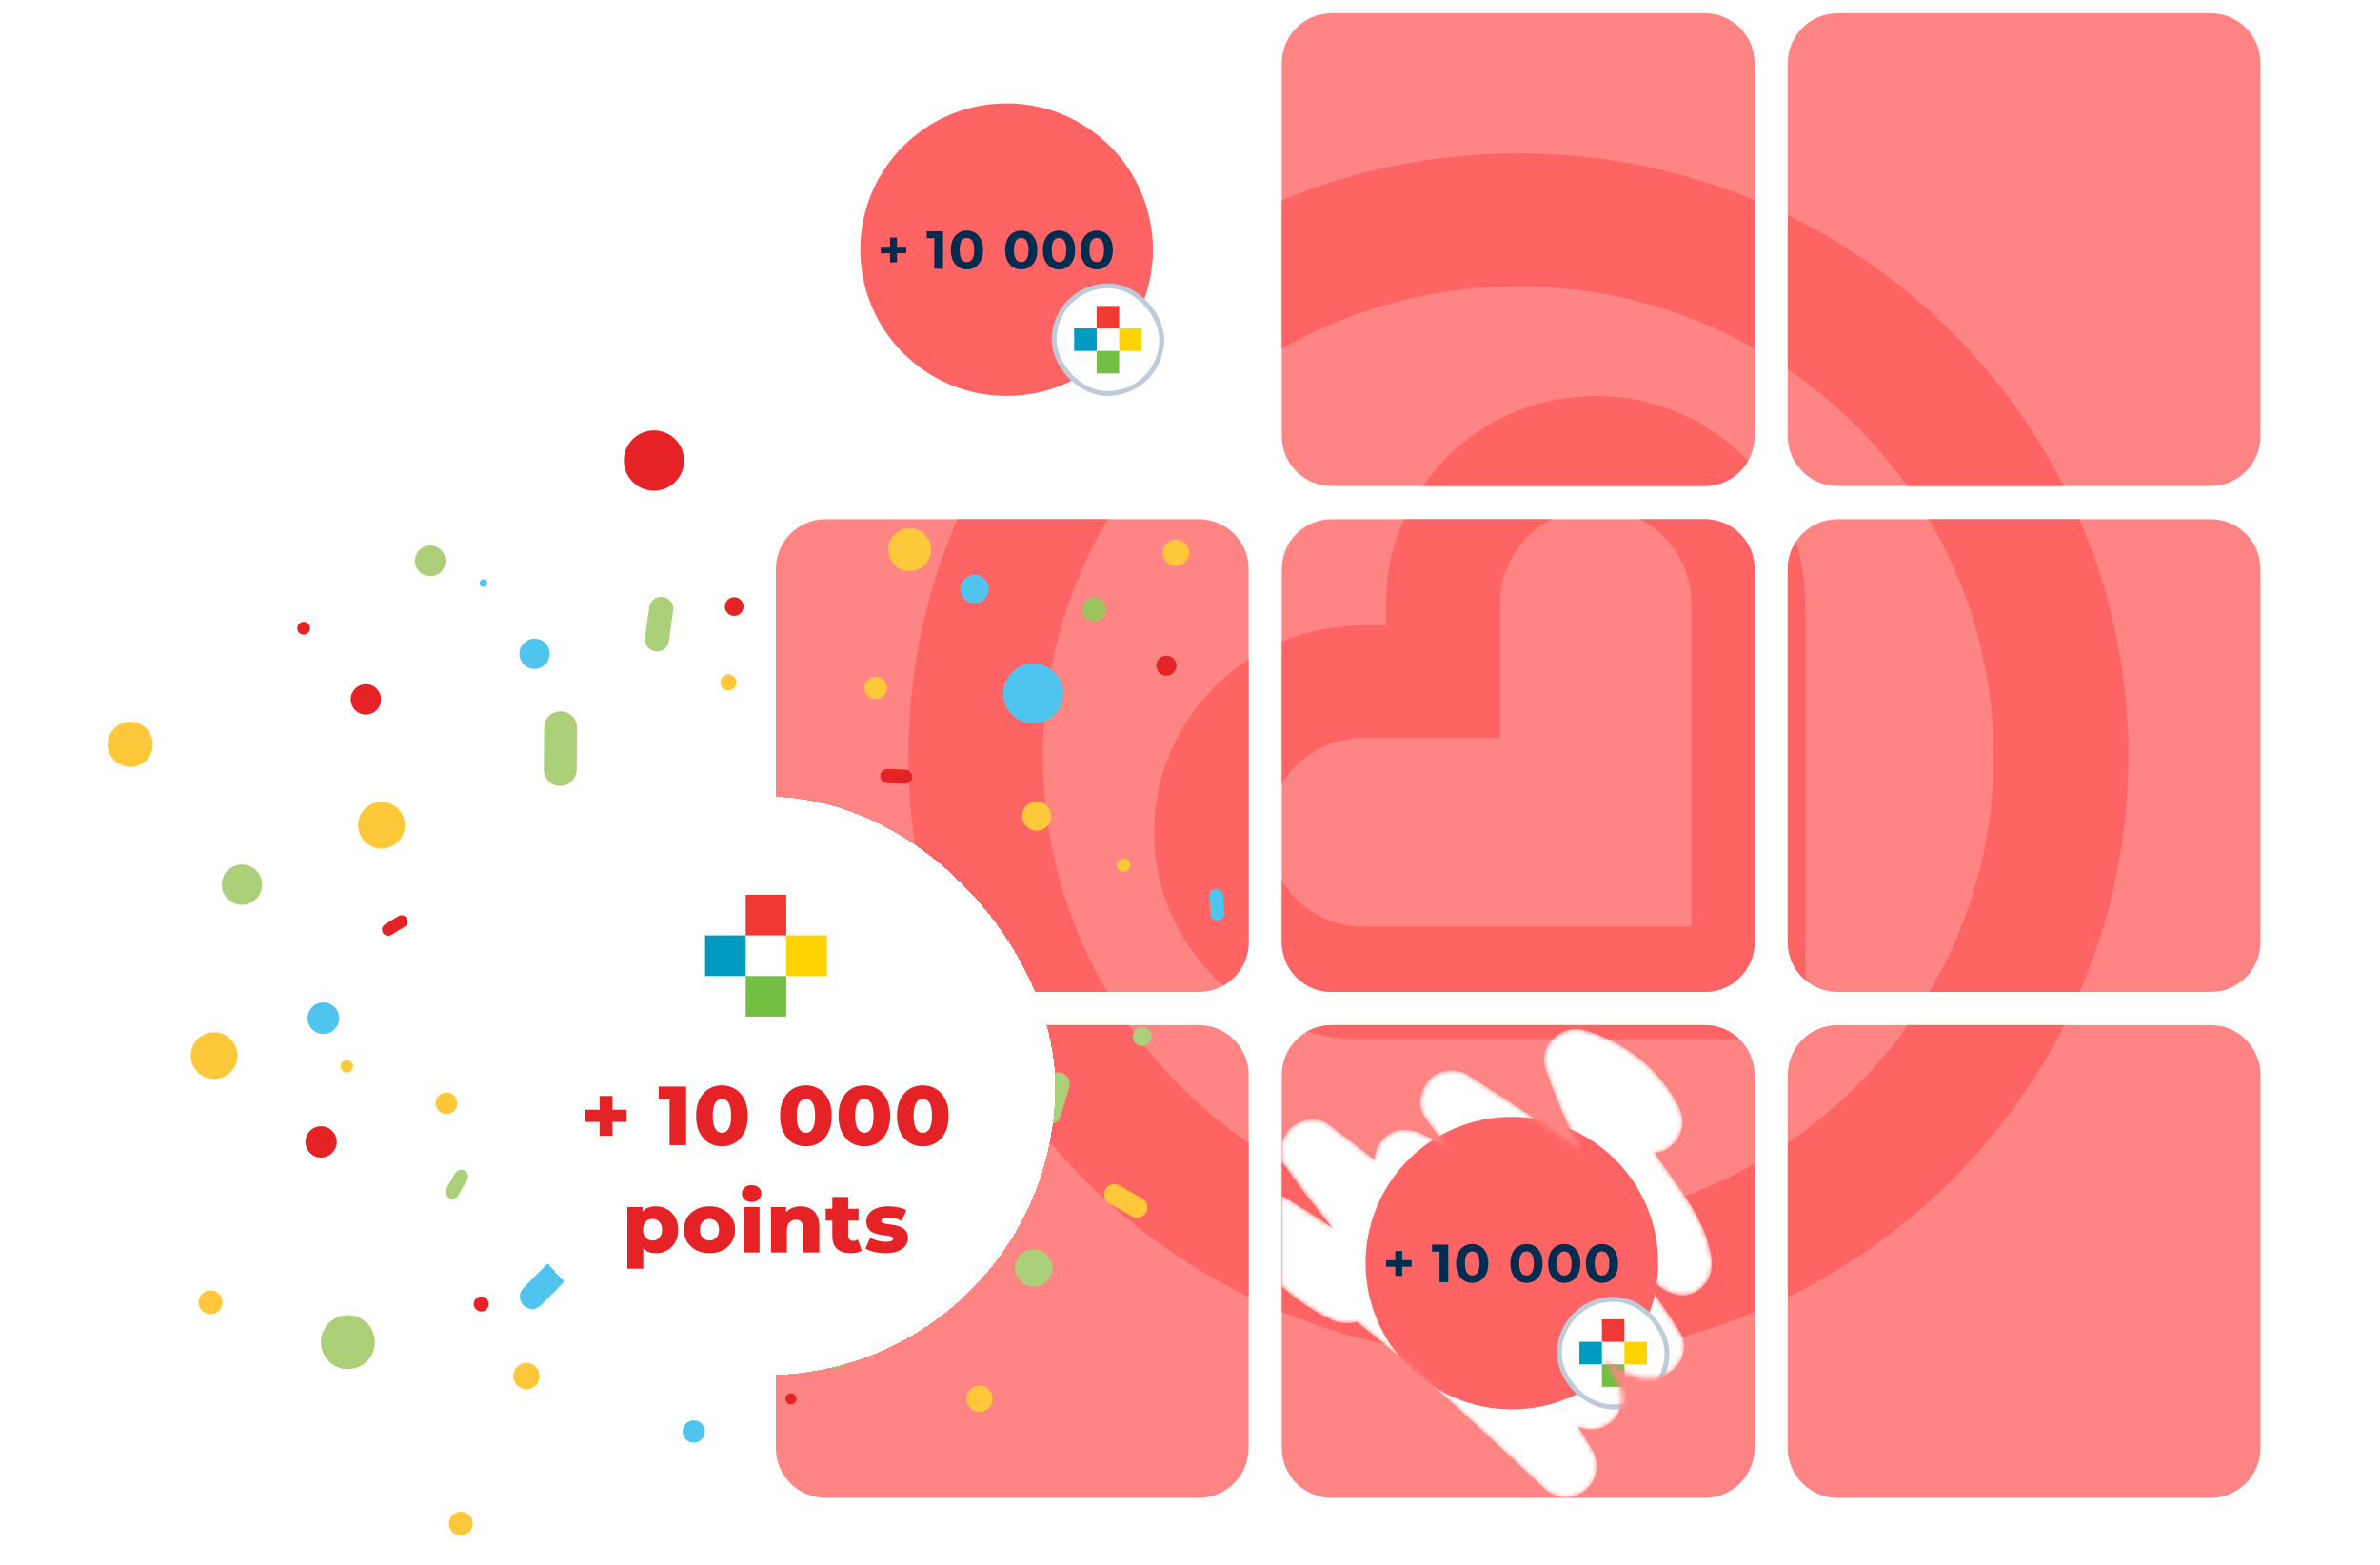
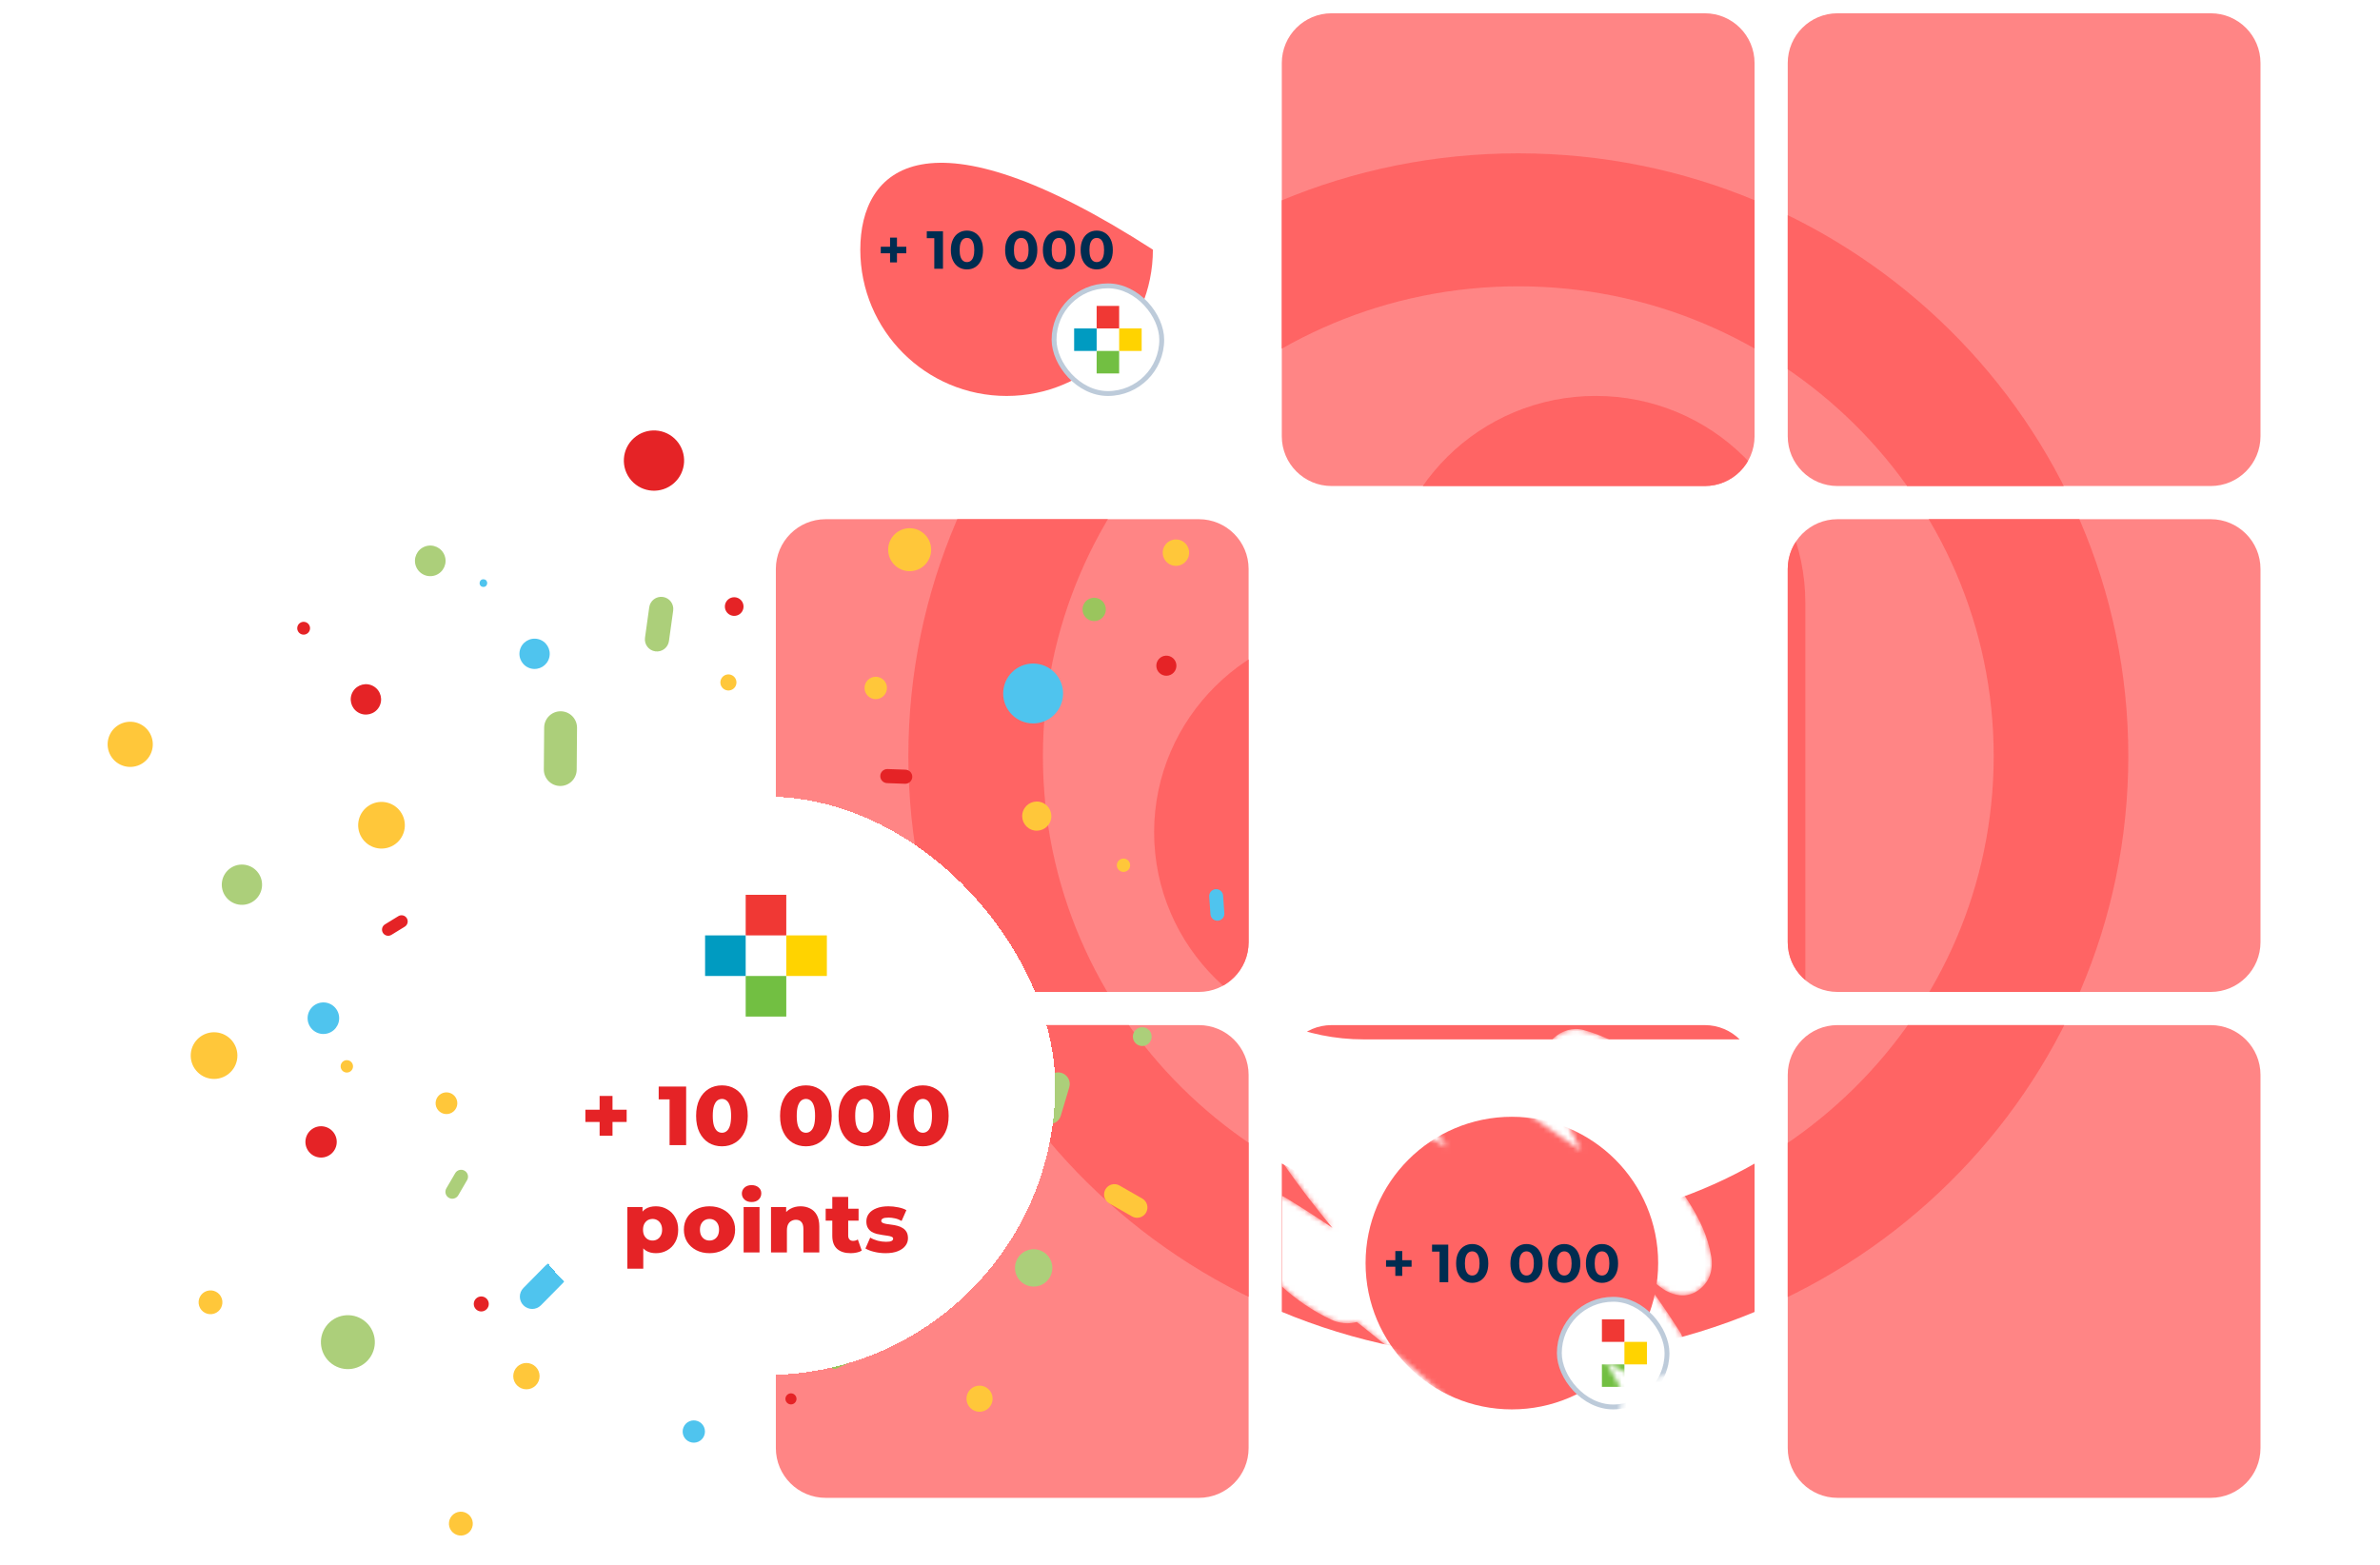
<svg xmlns="http://www.w3.org/2000/svg" width="488" height="321" viewBox="0 0 488 321" fill="none">
  <path d="M159.083 12.928C159.083 7.293 163.652 2.724 169.287 2.724H245.816C251.451 2.724 256.02 7.293 256.02 12.928V89.457C256.02 95.092 251.451 99.66 245.816 99.66H169.287C163.652 99.66 159.083 95.092 159.083 89.457V12.928Z" fill="white" />
-   <path d="M206.395 81.192C222.962 81.192 236.393 67.761 236.393 51.192C236.393 34.624 222.962 21.192 206.395 21.192C189.828 21.192 176.398 34.624 176.398 51.192C176.398 67.761 189.828 81.192 206.395 81.192Z" fill="#FF6464" />
+   <path d="M206.395 81.192C222.962 81.192 236.393 67.761 236.393 51.192C189.828 21.192 176.398 34.624 176.398 51.192C176.398 67.761 189.828 81.192 206.395 81.192Z" fill="#FF6464" />
  <path d="M191.569 55.115V48.075L192.339 48.845H190.029V47.415H193.351V55.115H191.569ZM198.264 55.247C197.633 55.247 197.068 55.093 196.57 54.785C196.071 54.47 195.679 54.015 195.393 53.421C195.107 52.827 194.964 52.109 194.964 51.265C194.964 50.422 195.107 49.703 195.393 49.109C195.679 48.515 196.071 48.064 196.57 47.756C197.068 47.441 197.633 47.283 198.264 47.283C198.902 47.283 199.466 47.441 199.958 47.756C200.456 48.064 200.849 48.515 201.135 49.109C201.421 49.703 201.564 50.422 201.564 51.265C201.564 52.109 201.421 52.827 201.135 53.421C200.849 54.015 200.456 54.47 199.958 54.785C199.466 55.093 198.902 55.247 198.264 55.247ZM198.264 53.74C198.564 53.74 198.825 53.656 199.045 53.487C199.272 53.319 199.448 53.051 199.573 52.684C199.705 52.318 199.771 51.845 199.771 51.265C199.771 50.686 199.705 50.213 199.573 49.846C199.448 49.48 199.272 49.212 199.045 49.043C198.825 48.875 198.564 48.79 198.264 48.79C197.97 48.79 197.71 48.875 197.483 49.043C197.263 49.212 197.087 49.48 196.955 49.846C196.83 50.213 196.768 50.686 196.768 51.265C196.768 51.845 196.83 52.318 196.955 52.684C197.087 53.051 197.263 53.319 197.483 53.487C197.71 53.656 197.97 53.74 198.264 53.74ZM209.395 55.247C208.764 55.247 208.199 55.093 207.701 54.785C207.202 54.47 206.81 54.015 206.524 53.421C206.238 52.827 206.095 52.109 206.095 51.265C206.095 50.422 206.238 49.703 206.524 49.109C206.81 48.515 207.202 48.064 207.701 47.756C208.199 47.441 208.764 47.283 209.395 47.283C210.033 47.283 210.597 47.441 211.089 47.756C211.587 48.064 211.98 48.515 212.266 49.109C212.552 49.703 212.695 50.422 212.695 51.265C212.695 52.109 212.552 52.827 212.266 53.421C211.98 54.015 211.587 54.47 211.089 54.785C210.597 55.093 210.033 55.247 209.395 55.247ZM209.395 53.74C209.695 53.74 209.956 53.656 210.176 53.487C210.403 53.319 210.579 53.051 210.704 52.684C210.836 52.318 210.902 51.845 210.902 51.265C210.902 50.686 210.836 50.213 210.704 49.846C210.579 49.48 210.403 49.212 210.176 49.043C209.956 48.875 209.695 48.79 209.395 48.79C209.101 48.79 208.841 48.875 208.614 49.043C208.394 49.212 208.218 49.48 208.086 49.846C207.961 50.213 207.899 50.686 207.899 51.265C207.899 51.845 207.961 52.318 208.086 52.684C208.218 53.051 208.394 53.319 208.614 53.487C208.841 53.656 209.101 53.74 209.395 53.74ZM217.135 55.247C216.505 55.247 215.94 55.093 215.441 54.785C214.943 54.47 214.55 54.015 214.264 53.421C213.978 52.827 213.835 52.109 213.835 51.265C213.835 50.422 213.978 49.703 214.264 49.109C214.55 48.515 214.943 48.064 215.441 47.756C215.94 47.441 216.505 47.283 217.135 47.283C217.773 47.283 218.338 47.441 218.829 47.756C219.328 48.064 219.72 48.515 220.006 49.109C220.292 49.703 220.435 50.422 220.435 51.265C220.435 52.109 220.292 52.827 220.006 53.421C219.72 54.015 219.328 54.47 218.829 54.785C218.338 55.093 217.773 55.247 217.135 55.247ZM217.135 53.74C217.436 53.74 217.696 53.656 217.916 53.487C218.144 53.319 218.32 53.051 218.444 52.684C218.576 52.318 218.642 51.845 218.642 51.265C218.642 50.686 218.576 50.213 218.444 49.846C218.32 49.48 218.144 49.212 217.916 49.043C217.696 48.875 217.436 48.79 217.135 48.79C216.842 48.79 216.582 48.875 216.354 49.043C216.134 49.212 215.958 49.48 215.826 49.846C215.702 50.213 215.639 50.686 215.639 51.265C215.639 51.845 215.702 52.318 215.826 52.684C215.958 53.051 216.134 53.319 216.354 53.487C216.582 53.656 216.842 53.74 217.135 53.74ZM224.876 55.247C224.246 55.247 223.681 55.093 223.182 54.785C222.684 54.47 222.291 54.015 222.005 53.421C221.719 52.827 221.576 52.109 221.576 51.265C221.576 50.422 221.719 49.703 222.005 49.109C222.291 48.515 222.684 48.064 223.182 47.756C223.681 47.441 224.246 47.283 224.876 47.283C225.514 47.283 226.079 47.441 226.57 47.756C227.069 48.064 227.461 48.515 227.747 49.109C228.033 49.703 228.176 50.422 228.176 51.265C228.176 52.109 228.033 52.827 227.747 53.421C227.461 54.015 227.069 54.47 226.57 54.785C226.079 55.093 225.514 55.247 224.876 55.247ZM224.876 53.74C225.177 53.74 225.437 53.656 225.657 53.487C225.885 53.319 226.061 53.051 226.185 52.684C226.317 52.318 226.383 51.845 226.383 51.265C226.383 50.686 226.317 50.213 226.185 49.846C226.061 49.48 225.885 49.212 225.657 49.043C225.437 48.875 225.177 48.79 224.876 48.79C224.583 48.79 224.323 48.875 224.095 49.043C223.875 49.212 223.699 49.48 223.567 49.846C223.443 50.213 223.38 50.686 223.38 51.265C223.38 51.845 223.443 52.318 223.567 52.684C223.699 53.051 223.875 53.319 224.095 53.487C224.323 53.656 224.583 53.74 224.876 53.74Z" fill="#002C50" />
  <path d="M182.498 53.806V48.724H183.917V53.806H182.498ZM180.595 51.936V50.594H185.831V51.936H180.595Z" fill="#002C50" />
  <rect x="216.128" y="58.615" width="22.077" height="22.077" rx="11.039" fill="white" />
  <rect x="216.128" y="58.615" width="22.077" height="22.077" rx="11.039" stroke="#BDCBDA" />
  <rect opacity="0.9" x="224.859" y="62.73" width="4.615" height="4.615" fill="#EF231E" />
  <rect x="220.244" y="67.346" width="4.615" height="4.615" fill="#009BC1" />
  <rect x="229.474" y="67.346" width="4.615" height="4.615" fill="#FFD300" />
  <rect x="224.859" y="71.961" width="4.615" height="4.615" fill="#72BF42" />
  <g clip-path="url(#clip0_971_15421)">
    <path d="M262.822 12.928C262.822 7.293 267.391 2.724 273.026 2.724H349.555C355.19 2.724 359.759 7.293 359.759 12.928V89.457C359.759 95.092 355.19 99.66 349.555 99.66H273.026C267.391 99.66 262.822 95.092 262.822 89.457V12.928Z" fill="#FF8585" />
    <path fill-rule="evenodd" clip-rule="evenodd" d="M311.319 251.365C257.567 251.365 213.841 208.147 213.841 155.04C213.841 101.92 257.567 58.709 311.319 58.709C365.065 58.709 408.791 101.92 408.791 155.04C408.791 208.147 365.065 251.365 311.319 251.365ZM311.322 31.441C242.245 31.441 186.251 86.776 186.251 155.04C186.251 223.298 242.245 278.639 311.322 278.639C380.398 278.639 436.392 223.298 436.392 155.04C436.392 86.776 380.398 31.441 311.322 31.441Z" fill="#FF6464" />
    <path fill-rule="evenodd" clip-rule="evenodd" d="M346.79 190.02H279.626C268.823 190.02 260.021 181.341 260.021 170.665C260.021 160.003 268.823 151.324 279.626 151.324H307.599V123.633C307.599 112.971 316.389 104.292 327.191 104.292C338.001 104.292 346.79 112.971 346.79 123.64V190.02ZM327.191 81.182C303.486 81.182 284.208 100.226 284.208 123.633V128.214H279.626C255.927 128.214 236.643 147.258 236.643 170.665C236.643 194.079 255.927 213.13 279.626 213.13H358.482C364.93 213.13 370.174 207.947 370.174 201.575V123.633C370.174 100.226 350.89 81.182 327.191 81.182Z" fill="#FF6464" />
  </g>
  <g clip-path="url(#clip1_971_15421)">
    <path d="M366.561 12.928C366.561 7.293 371.129 2.724 376.765 2.724H453.294C458.929 2.724 463.497 7.293 463.497 12.928V89.457C463.497 95.092 458.929 99.66 453.294 99.66H376.765C371.129 99.66 366.561 95.092 366.561 89.457V12.928Z" fill="#FF8585" />
    <path fill-rule="evenodd" clip-rule="evenodd" d="M311.319 251.365C257.566 251.365 213.841 208.147 213.841 155.04C213.841 101.92 257.566 58.709 311.319 58.709C365.065 58.709 408.79 101.92 408.79 155.04C408.79 208.147 365.065 251.365 311.319 251.365ZM311.321 31.441C242.244 31.441 186.251 86.776 186.251 155.04C186.251 223.298 242.244 278.639 311.321 278.639C380.398 278.639 436.391 223.298 436.391 155.04C436.391 86.776 380.398 31.441 311.321 31.441Z" fill="#FF6464" />
    <path fill-rule="evenodd" clip-rule="evenodd" d="M346.79 190.02H279.626C268.823 190.02 260.02 181.341 260.02 170.665C260.02 160.003 268.823 151.324 279.626 151.324H307.599V123.633C307.599 112.971 316.388 104.292 327.191 104.292C338 104.292 346.79 112.971 346.79 123.64V190.02ZM327.191 81.182C303.485 81.182 284.208 100.226 284.208 123.633V128.214H279.626C255.927 128.214 236.643 147.258 236.643 170.665C236.643 194.079 255.927 213.13 279.626 213.13H358.482C364.93 213.13 370.174 207.947 370.174 201.575V123.633C370.174 100.226 350.89 81.182 327.191 81.182Z" fill="#FF6464" />
  </g>
  <g clip-path="url(#clip2_971_15421)">
    <path d="M159.083 116.667C159.083 111.031 163.652 106.463 169.287 106.463H245.816C251.451 106.463 256.02 111.031 256.02 116.667V193.195C256.02 198.831 251.451 203.399 245.816 203.399H169.287C163.652 203.399 159.083 198.831 159.083 193.195V116.667Z" fill="#FF8585" />
    <path fill-rule="evenodd" clip-rule="evenodd" d="M311.319 251.365C257.566 251.365 213.841 208.147 213.841 155.04C213.841 101.92 257.566 58.709 311.319 58.709C365.065 58.709 408.79 101.92 408.79 155.04C408.79 208.147 365.065 251.365 311.319 251.365ZM311.321 31.441C242.244 31.441 186.251 86.776 186.251 155.04C186.251 223.298 242.244 278.639 311.321 278.639C380.398 278.639 436.391 223.298 436.391 155.04C436.391 86.776 380.398 31.441 311.321 31.441Z" fill="#FF6464" />
    <path fill-rule="evenodd" clip-rule="evenodd" d="M346.79 190.02H279.626C268.823 190.02 260.02 181.341 260.02 170.665C260.02 160.003 268.823 151.324 279.626 151.324H307.599V123.633C307.599 112.971 316.388 104.292 327.191 104.292C338 104.292 346.79 112.971 346.79 123.64V190.02ZM327.191 81.182C303.485 81.182 284.208 100.226 284.208 123.633V128.214H279.626C255.927 128.214 236.643 147.258 236.643 170.665C236.643 194.079 255.927 213.13 279.626 213.13H358.482C364.93 213.13 370.174 207.947 370.174 201.575V123.633C370.174 100.226 350.89 81.182 327.191 81.182Z" fill="#FF6464" />
  </g>
  <g clip-path="url(#clip3_971_15421)">
    <path d="M262.822 116.667C262.822 111.031 267.39 106.463 273.026 106.463H349.555C355.19 106.463 359.758 111.031 359.758 116.667V193.195C359.758 198.831 355.19 203.399 349.555 203.399H273.026C267.39 203.399 262.822 198.831 262.822 193.195V116.667Z" fill="#FF8585" />
    <path fill-rule="evenodd" clip-rule="evenodd" d="M311.319 251.365C257.566 251.365 213.841 208.147 213.841 155.04C213.841 101.92 257.566 58.709 311.319 58.709C365.065 58.709 408.79 101.92 408.79 155.04C408.79 208.147 365.065 251.365 311.319 251.365ZM311.321 31.441C242.244 31.441 186.251 86.776 186.251 155.04C186.251 223.298 242.244 278.639 311.321 278.639C380.398 278.639 436.391 223.298 436.391 155.04C436.391 86.776 380.398 31.441 311.321 31.441Z" fill="#FF6464" />
    <path fill-rule="evenodd" clip-rule="evenodd" d="M346.79 190.02H279.626C268.823 190.02 260.02 181.341 260.02 170.665C260.02 160.003 268.823 151.324 279.626 151.324H307.599V123.633C307.599 112.971 316.388 104.292 327.191 104.292C338 104.292 346.79 112.971 346.79 123.64V190.02ZM327.191 81.182C303.485 81.182 284.208 100.226 284.208 123.633V128.214H279.626C255.927 128.214 236.643 147.258 236.643 170.665C236.643 194.079 255.927 213.13 279.626 213.13H358.482C364.93 213.13 370.174 207.947 370.174 201.575V123.633C370.174 100.226 350.89 81.182 327.191 81.182Z" fill="#FF6464" />
  </g>
  <g clip-path="url(#clip4_971_15421)">
    <path d="M366.561 116.667C366.561 111.031 371.129 106.463 376.765 106.463H453.294C458.929 106.463 463.497 111.031 463.497 116.667V193.195C463.497 198.831 458.929 203.399 453.294 203.399H376.765C371.129 203.399 366.561 198.831 366.561 193.195V116.667Z" fill="#FF8585" />
    <path fill-rule="evenodd" clip-rule="evenodd" d="M311.319 251.365C257.566 251.365 213.841 208.147 213.841 155.04C213.841 101.92 257.566 58.709 311.319 58.709C365.065 58.709 408.79 101.92 408.79 155.04C408.79 208.147 365.065 251.365 311.319 251.365ZM311.321 31.441C242.244 31.441 186.251 86.776 186.251 155.04C186.251 223.298 242.244 278.639 311.321 278.639C380.398 278.639 436.391 223.298 436.391 155.04C436.391 86.776 380.398 31.441 311.321 31.441Z" fill="#FF6464" />
    <path fill-rule="evenodd" clip-rule="evenodd" d="M346.79 190.02H279.626C268.823 190.02 260.02 181.341 260.02 170.665C260.02 160.003 268.823 151.324 279.626 151.324H307.599V123.633C307.599 112.971 316.388 104.292 327.191 104.292C338 104.292 346.79 112.971 346.79 123.64V190.02ZM327.191 81.182C303.485 81.182 284.208 100.226 284.208 123.633V128.214H279.626C255.927 128.214 236.643 147.258 236.643 170.665C236.643 194.079 255.927 213.13 279.626 213.13H358.482C364.93 213.13 370.174 207.947 370.174 201.575V123.633C370.174 100.226 350.89 81.182 327.191 81.182Z" fill="#FF6464" />
  </g>
  <g clip-path="url(#clip5_971_15421)">
    <path d="M159.083 220.405C159.083 214.77 163.652 210.202 169.287 210.202H245.816C251.451 210.202 256.02 214.77 256.02 220.405V296.934C256.02 302.57 251.451 307.138 245.816 307.138H169.287C163.652 307.138 159.083 302.57 159.083 296.934V220.405Z" fill="#FF8585" />
    <path fill-rule="evenodd" clip-rule="evenodd" d="M311.319 251.365C257.566 251.365 213.841 208.147 213.841 155.04C213.841 101.92 257.566 58.709 311.319 58.709C365.065 58.709 408.79 101.92 408.79 155.04C408.79 208.147 365.065 251.365 311.319 251.365ZM311.321 31.441C242.244 31.441 186.251 86.776 186.251 155.04C186.251 223.298 242.244 278.639 311.321 278.639C380.398 278.639 436.391 223.298 436.391 155.04C436.391 86.776 380.398 31.441 311.321 31.441Z" fill="#FF6464" />
    <path fill-rule="evenodd" clip-rule="evenodd" d="M346.79 190.02H279.626C268.823 190.02 260.02 181.341 260.02 170.665C260.02 160.003 268.823 151.324 279.626 151.324H307.599V123.633C307.599 112.971 316.388 104.292 327.191 104.292C338 104.292 346.79 112.971 346.79 123.64V190.02ZM327.191 81.182C303.485 81.182 284.208 100.226 284.208 123.633V128.214H279.626C255.927 128.214 236.643 147.258 236.643 170.665C236.643 194.079 255.927 213.13 279.626 213.13H358.482C364.93 213.13 370.174 207.947 370.174 201.575V123.633C370.174 100.226 350.89 81.182 327.191 81.182Z" fill="#FF6464" />
  </g>
  <g clip-path="url(#clip6_971_15421)">
-     <path d="M262.822 220.405C262.822 214.77 267.39 210.202 273.026 210.202H349.555C355.19 210.202 359.758 214.77 359.758 220.405V296.934C359.758 302.57 355.19 307.138 349.555 307.138H273.026C267.39 307.138 262.822 302.57 262.822 296.934V220.405Z" fill="#FF8585" />
    <path fill-rule="evenodd" clip-rule="evenodd" d="M311.319 251.365C257.566 251.365 213.841 208.147 213.841 155.04C213.841 101.92 257.566 58.709 311.319 58.709C365.065 58.709 408.79 101.92 408.79 155.04C408.79 208.147 365.065 251.365 311.319 251.365ZM311.321 31.441C242.244 31.441 186.251 86.776 186.251 155.04C186.251 223.298 242.244 278.639 311.321 278.639C380.398 278.639 436.391 223.298 436.391 155.04C436.391 86.776 380.398 31.441 311.321 31.441Z" fill="#FF6464" />
    <path fill-rule="evenodd" clip-rule="evenodd" d="M346.79 190.02H279.626C268.823 190.02 260.02 181.341 260.02 170.665C260.02 160.003 268.823 151.324 279.626 151.324H307.599V123.633C307.599 112.971 316.388 104.292 327.191 104.292C338 104.292 346.79 112.971 346.79 123.64V190.02ZM327.191 81.182C303.485 81.182 284.208 100.226 284.208 123.633V128.214H279.626C255.927 128.214 236.643 147.258 236.643 170.665C236.643 194.079 255.927 213.13 279.626 213.13H358.482C364.93 213.13 370.174 207.947 370.174 201.575V123.633C370.174 100.226 350.89 81.182 327.191 81.182Z" fill="#FF6464" />
    <mask id="mask0_971_15421" style="mask-type:alpha" maskUnits="userSpaceOnUse" x="253" y="211" width="98" height="96">
      <path d="M350.862 257.592C349.565 249.521 343.92 243.381 339.559 236.809C339.457 236.656 339.368 236.504 339.266 236.364C340.194 236.288 341.11 236.046 341.885 235.538C344.912 233.58 345.789 230.008 344.161 226.843C340.258 219.203 332.972 213.458 324.707 211.208C320.219 209.987 315.323 214.347 316.887 219.025C318.833 224.86 321.261 230.542 324.199 235.945C316.544 230.529 308.762 225.33 300.815 220.347C298.514 218.911 294.966 219.318 293.11 221.339C291.305 223.309 290.465 226.678 292.118 229.042C293.606 231.178 295.183 233.237 296.797 235.258C295.03 234.254 293.225 233.288 291.368 232.436C288.456 231.089 285.227 231.406 283.167 234.076C282.289 235.207 281.883 236.529 281.87 237.851C278.691 235.334 275.487 232.856 272.219 230.453C270.057 228.864 266.268 229.538 264.514 231.445C262.708 233.415 261.869 236.783 263.522 239.148C266.561 243.508 269.816 247.703 273.198 251.783C270.057 249.635 266.866 247.576 263.611 245.605C258.232 242.364 251.532 248.885 254.914 254.3C259.262 261.266 265.505 267.088 272.969 270.609C274.597 271.372 276.517 271.563 278.208 271.08C279.187 271.842 280.166 272.618 281.132 273.406C289.029 279.762 296.594 286.512 304.032 293.401C308.241 297.304 312.412 301.244 316.582 305.185C318.896 307.371 322.393 307.638 324.936 305.681C327.428 303.749 328.166 300.253 326.576 297.482C325.61 295.791 324.593 294.139 323.55 292.511C325.661 293.49 328.204 293.274 330.111 291.787C332.667 289.817 333.239 286.423 331.751 283.588C330.9 281.961 329.997 280.372 329.069 278.796C331.98 281.058 335.21 282.762 338.897 282.558C343.488 282.317 347.111 277.283 344.39 272.999C341.479 268.423 338.363 263.986 335.07 259.69C336.799 261.037 338.529 262.398 340.245 263.77C342.394 265.499 345.408 266.402 347.951 264.762C350.506 263.109 351.345 260.503 350.875 257.58L350.862 257.592ZM267.87 250.715C267.959 250.83 267.998 250.855 267.87 250.715V250.715Z" fill="#231F20" />
    </mask>
    <g mask="url(#mask0_971_15421)">
      <path d="M350.862 257.592C349.565 249.521 343.92 243.381 339.559 236.809C339.457 236.656 339.368 236.504 339.266 236.364C340.194 236.288 341.11 236.046 341.885 235.538C344.912 233.58 345.789 230.008 344.161 226.843C340.258 219.203 332.972 213.458 324.707 211.208C320.219 209.987 315.323 214.347 316.887 219.025C318.833 224.86 321.261 230.542 324.199 235.945C316.544 230.529 308.762 225.33 300.815 220.347C298.514 218.911 294.966 219.318 293.11 221.339C291.305 223.309 290.465 226.678 292.118 229.042C293.606 231.178 295.183 233.237 296.797 235.258C295.03 234.254 293.225 233.288 291.368 232.436C288.456 231.089 285.227 231.406 283.167 234.076C282.289 235.207 281.883 236.529 281.87 237.851C278.691 235.334 275.487 232.856 272.219 230.453C270.057 228.864 266.268 229.538 264.514 231.445C262.708 233.415 261.869 236.783 263.522 239.148C266.561 243.508 269.816 247.703 273.198 251.783C270.057 249.635 266.866 247.576 263.611 245.605C258.232 242.364 251.532 248.885 254.914 254.3C259.262 261.266 265.505 267.088 272.969 270.609C274.597 271.372 276.517 271.563 278.208 271.08C279.187 271.842 280.166 272.618 281.132 273.406C289.029 279.762 296.594 286.512 304.032 293.401C308.241 297.304 312.412 301.244 316.582 305.185C318.896 307.371 322.393 307.638 324.936 305.681C327.428 303.749 328.166 300.253 326.576 297.482C325.61 295.791 324.593 294.139 323.55 292.511C325.661 293.49 328.204 293.274 330.111 291.787C332.667 289.817 333.239 286.423 331.751 283.588C330.9 281.961 329.997 280.372 329.069 278.796C331.98 281.058 335.21 282.762 338.897 282.558C343.488 282.317 347.111 277.283 344.39 272.999C341.479 268.423 338.363 263.986 335.07 259.69C336.799 261.037 338.529 262.398 340.245 263.77C342.394 265.499 345.408 266.402 347.951 264.762C350.506 263.109 351.345 260.503 350.875 257.58L350.862 257.592ZM267.87 250.715C267.959 250.83 267.998 250.855 267.87 250.715V250.715Z" fill="white" />
      <path d="M309.997 289C326.564 289 339.994 275.569 339.994 259C339.994 242.431 326.564 229 309.997 229C293.43 229 280 242.431 280 259C280 275.569 293.43 289 309.997 289Z" fill="#FF6464" />
      <path d="M295.17 262.923V255.883L295.94 256.653H293.63V255.223H296.952V262.923H295.17ZM301.865 263.055C301.234 263.055 300.67 262.901 300.171 262.593C299.672 262.278 299.28 261.823 298.994 261.229C298.708 260.635 298.565 259.916 298.565 259.073C298.565 258.23 298.708 257.511 298.994 256.917C299.28 256.323 299.672 255.872 300.171 255.564C300.67 255.249 301.234 255.091 301.865 255.091C302.503 255.091 303.068 255.249 303.559 255.564C304.058 255.872 304.45 256.323 304.736 256.917C305.022 257.511 305.165 258.23 305.165 259.073C305.165 259.916 305.022 260.635 304.736 261.229C304.45 261.823 304.058 262.278 303.559 262.593C303.068 262.901 302.503 263.055 301.865 263.055ZM301.865 261.548C302.166 261.548 302.426 261.464 302.646 261.295C302.873 261.126 303.049 260.859 303.174 260.492C303.306 260.125 303.372 259.652 303.372 259.073C303.372 258.494 303.306 258.021 303.174 257.654C303.049 257.287 302.873 257.02 302.646 256.851C302.426 256.682 302.166 256.598 301.865 256.598C301.572 256.598 301.311 256.682 301.084 256.851C300.864 257.02 300.688 257.287 300.556 257.654C300.431 258.021 300.369 258.494 300.369 259.073C300.369 259.652 300.431 260.125 300.556 260.492C300.688 260.859 300.864 261.126 301.084 261.295C301.311 261.464 301.572 261.548 301.865 261.548ZM312.996 263.055C312.365 263.055 311.801 262.901 311.302 262.593C310.803 262.278 310.411 261.823 310.125 261.229C309.839 260.635 309.696 259.916 309.696 259.073C309.696 258.23 309.839 257.511 310.125 256.917C310.411 256.323 310.803 255.872 311.302 255.564C311.801 255.249 312.365 255.091 312.996 255.091C313.634 255.091 314.199 255.249 314.69 255.564C315.189 255.872 315.581 256.323 315.867 256.917C316.153 257.511 316.296 258.23 316.296 259.073C316.296 259.916 316.153 260.635 315.867 261.229C315.581 261.823 315.189 262.278 314.69 262.593C314.199 262.901 313.634 263.055 312.996 263.055ZM312.996 261.548C313.297 261.548 313.557 261.464 313.777 261.295C314.004 261.126 314.18 260.859 314.305 260.492C314.437 260.125 314.503 259.652 314.503 259.073C314.503 258.494 314.437 258.021 314.305 257.654C314.18 257.287 314.004 257.02 313.777 256.851C313.557 256.682 313.297 256.598 312.996 256.598C312.703 256.598 312.442 256.682 312.215 256.851C311.995 257.02 311.819 257.287 311.687 257.654C311.562 258.021 311.5 258.494 311.5 259.073C311.5 259.652 311.562 260.125 311.687 260.492C311.819 260.859 311.995 261.126 312.215 261.295C312.442 261.464 312.703 261.548 312.996 261.548ZM320.737 263.055C320.106 263.055 319.542 262.901 319.043 262.593C318.544 262.278 318.152 261.823 317.866 261.229C317.58 260.635 317.437 259.916 317.437 259.073C317.437 258.23 317.58 257.511 317.866 256.917C318.152 256.323 318.544 255.872 319.043 255.564C319.542 255.249 320.106 255.091 320.737 255.091C321.375 255.091 321.94 255.249 322.431 255.564C322.93 255.872 323.322 256.323 323.608 256.917C323.894 257.511 324.037 258.23 324.037 259.073C324.037 259.916 323.894 260.635 323.608 261.229C323.322 261.823 322.93 262.278 322.431 262.593C321.94 262.901 321.375 263.055 320.737 263.055ZM320.737 261.548C321.038 261.548 321.298 261.464 321.518 261.295C321.745 261.126 321.921 260.859 322.046 260.492C322.178 260.125 322.244 259.652 322.244 259.073C322.244 258.494 322.178 258.021 322.046 257.654C321.921 257.287 321.745 257.02 321.518 256.851C321.298 256.682 321.038 256.598 320.737 256.598C320.444 256.598 320.183 256.682 319.956 256.851C319.736 257.02 319.56 257.287 319.428 257.654C319.303 258.021 319.241 258.494 319.241 259.073C319.241 259.652 319.303 260.125 319.428 260.492C319.56 260.859 319.736 261.126 319.956 261.295C320.183 261.464 320.444 261.548 320.737 261.548ZM328.478 263.055C327.847 263.055 327.282 262.901 326.784 262.593C326.285 262.278 325.893 261.823 325.607 261.229C325.321 260.635 325.178 259.916 325.178 259.073C325.178 258.23 325.321 257.511 325.607 256.917C325.893 256.323 326.285 255.872 326.784 255.564C327.282 255.249 327.847 255.091 328.478 255.091C329.116 255.091 329.68 255.249 330.172 255.564C330.67 255.872 331.063 256.323 331.349 256.917C331.635 257.511 331.778 258.23 331.778 259.073C331.778 259.916 331.635 260.635 331.349 261.229C331.063 261.823 330.67 262.278 330.172 262.593C329.68 262.901 329.116 263.055 328.478 263.055ZM328.478 261.548C328.778 261.548 329.039 261.464 329.259 261.295C329.486 261.126 329.662 260.859 329.787 260.492C329.919 260.125 329.985 259.652 329.985 259.073C329.985 258.494 329.919 258.021 329.787 257.654C329.662 257.287 329.486 257.02 329.259 256.851C329.039 256.682 328.778 256.598 328.478 256.598C328.184 256.598 327.924 256.682 327.697 256.851C327.477 257.02 327.301 257.287 327.169 257.654C327.044 258.021 326.982 258.494 326.982 259.073C326.982 259.652 327.044 260.125 327.169 260.492C327.301 260.859 327.477 261.126 327.697 261.295C327.924 261.464 328.184 261.548 328.478 261.548Z" fill="#002C50" />
      <path d="M286.1 261.614V256.532H287.519V261.614H286.1ZM284.197 259.744V258.402H289.433V259.744H284.197Z" fill="#002C50" />
      <rect x="319.73" y="266.423" width="22.077" height="22.077" rx="11.039" fill="white" />
      <rect x="319.73" y="266.423" width="22.077" height="22.077" rx="11.039" stroke="#BDCBDA" />
      <rect opacity="0.9" x="328.46" y="270.538" width="4.615" height="4.615" fill="#EF231E" />
-       <rect x="323.846" y="275.154" width="4.615" height="4.615" fill="#009BC1" />
      <rect x="333.075" y="275.154" width="4.615" height="4.615" fill="#FFD300" />
      <rect x="328.46" y="279.769" width="4.615" height="4.615" fill="#72BF42" />
    </g>
  </g>
  <g clip-path="url(#clip7_971_15421)">
    <path d="M366.561 220.405C366.561 214.77 371.129 210.202 376.765 210.202H453.294C458.929 210.202 463.497 214.77 463.497 220.405V296.934C463.497 302.57 458.929 307.138 453.294 307.138H376.765C371.129 307.138 366.561 302.57 366.561 296.934V220.405Z" fill="#FF8585" />
    <path fill-rule="evenodd" clip-rule="evenodd" d="M311.319 251.365C257.566 251.365 213.841 208.147 213.841 155.04C213.841 101.92 257.566 58.709 311.319 58.709C365.065 58.709 408.79 101.92 408.79 155.04C408.79 208.147 365.065 251.365 311.319 251.365ZM311.321 31.441C242.244 31.441 186.251 86.776 186.251 155.04C186.251 223.298 242.244 278.639 311.321 278.639C380.398 278.639 436.391 223.298 436.391 155.04C436.391 86.776 380.398 31.441 311.321 31.441Z" fill="#FF6464" />
    <path fill-rule="evenodd" clip-rule="evenodd" d="M346.79 190.02H279.626C268.823 190.02 260.02 181.341 260.02 170.665C260.02 160.003 268.823 151.324 279.626 151.324H307.599V123.633C307.599 112.971 316.388 104.292 327.191 104.292C338 104.292 346.79 112.971 346.79 123.64V190.02ZM327.191 81.182C303.485 81.182 284.208 100.226 284.208 123.633V128.214H279.626C255.927 128.214 236.643 147.258 236.643 170.665C236.643 194.079 255.927 213.13 279.626 213.13H358.482C364.93 213.13 370.174 207.947 370.174 201.575V123.633C370.174 100.226 350.89 81.182 327.191 81.182Z" fill="#FF6464" />
  </g>
  <circle cx="94.495" cy="312.426" r="2.449" transform="rotate(-59.779 94.495 312.426)" fill="#FFC73A" />
  <circle cx="212.583" cy="167.347" r="2.99" transform="rotate(-158.189 212.583 167.347)" fill="#FFC73A" />
  <ellipse cx="109.611" cy="134.067" rx="3.106" ry="3.106" transform="rotate(13.668 109.611 134.067)" fill="#4FC4EE" />
  <path d="M234.212 245.767C235.224 246.347 235.574 247.637 234.994 248.65C234.414 249.662 233.123 250.012 232.111 249.432L227.446 246.759C226.434 246.179 226.084 244.888 226.664 243.876C227.244 242.864 228.534 242.514 229.547 243.094L234.212 245.767Z" fill="#FFC73A" />
-   <ellipse cx="136.327" cy="267.407" rx="3.055" ry="3.055" transform="rotate(168.049 136.327 267.407)" fill="#ACCF7A" />
  <ellipse cx="211.836" cy="142.202" rx="6.142" ry="6.142" transform="rotate(-168.378 211.836 142.202)" fill="#4FC4EE" />
  <circle cx="186.518" cy="112.718" r="4.407" transform="rotate(-53.789 186.518 112.718)" fill="#FFC73A" />
  <circle cx="43.891" cy="216.454" r="4.786" transform="rotate(94.887 43.891 216.454)" fill="#FFC73A" />
  <path d="M137.162 131.451C136.973 132.807 135.721 133.753 134.365 133.565C133.009 133.376 132.063 132.124 132.252 130.768L133.121 124.519C133.309 123.163 134.561 122.217 135.917 122.405C137.273 122.594 138.219 123.846 138.031 125.202L137.162 131.451Z" fill="#ACCF7A" />
  <circle cx="143.169" cy="225.686" r="1.476" transform="rotate(-100.806 143.169 225.686)" fill="#FFC73A" />
  <ellipse cx="200.849" cy="286.807" rx="2.679" ry="2.679" transform="rotate(-12.088 200.849 286.807)" fill="#FFC73A" />
  <circle cx="157.308" cy="269.855" r="2.393" transform="rotate(-121.171 157.308 269.855)" fill="#FFC73A" />
  <circle cx="230.364" cy="177.423" r="1.368" transform="rotate(-153.619 230.364 177.423)" fill="#FFC73A" />
  <ellipse cx="88.222" cy="115.005" rx="3.139" ry="3.139" transform="rotate(159.439 88.222 115.005)" fill="#ACCF7A" />
  <circle cx="49.605" cy="181.411" r="4.13" transform="rotate(-175.868 49.605 181.411)" fill="#ACCF7A" />
  <path d="M217.507 228.785C217.131 230.048 215.801 230.767 214.538 230.39C213.275 230.013 212.556 228.684 212.933 227.42L214.67 221.598C215.047 220.335 216.376 219.616 217.639 219.993C218.902 220.37 219.621 221.7 219.244 222.963L217.507 228.785Z" fill="#ACCF7A" />
  <circle cx="224.351" cy="124.964" r="2.393" transform="rotate(126.795 224.351 124.964)" fill="#9AC55D" />
  <circle cx="241.114" cy="113.325" r="2.712" transform="rotate(94.725 241.114 113.325)" fill="#FFC73A" />
  <circle cx="179.749" cy="201.568" r="2.316" transform="rotate(159.478 179.749 201.568)" fill="#E52326" />
  <path d="M75.781 278.496C73.968 280.954 70.507 281.477 68.049 279.665C65.591 277.853 65.067 274.391 66.879 271.933C68.692 269.475 72.153 268.951 74.611 270.764C77.069 272.576 77.593 276.038 75.781 278.496Z" fill="#ACCF7A" />
  <ellipse cx="65.836" cy="234.151" rx="3.211" ry="3.211" transform="rotate(-167.996 65.836 234.151)" fill="#E52326" />
  <path d="M251.042 187.268C251.097 188.054 250.505 188.736 249.719 188.792C248.933 188.848 248.251 188.255 248.195 187.469L247.939 183.847C247.884 183.061 248.476 182.379 249.262 182.323C250.048 182.268 250.73 182.86 250.786 183.646L251.042 187.268Z" fill="#4FC4EE" />
  <circle cx="75.028" cy="143.412" r="3.115" transform="rotate(-148.716 75.028 143.412)" fill="#E52326" />
  <path d="M93.331 240.569C93.724 239.895 94.589 239.667 95.263 240.06C95.938 240.453 96.166 241.318 95.773 241.992L93.962 245.1C93.569 245.774 92.704 246.002 92.029 245.609C91.355 245.217 91.127 244.351 91.52 243.677L93.331 240.569Z" fill="#ACCF7A" />
  <ellipse cx="62.259" cy="128.821" rx="1.315" ry="1.315" transform="rotate(155.055 62.259 128.821)" fill="#E52326" />
  <circle cx="234.211" cy="212.563" r="1.929" transform="rotate(-102.566 234.211 212.563)" fill="#ACCF7A" />
-   <circle cx="199.816" cy="120.778" r="2.9" transform="rotate(-140.582 199.816 120.778)" fill="#4FC4EE" />
  <circle cx="71.115" cy="218.659" r="1.271" transform="rotate(96.246 71.115 218.659)" fill="#FFC73A" />
  <circle cx="43.162" cy="267.041" r="2.441" transform="rotate(-107.757 43.162 267.041)" fill="#FFC73A" />
  <circle cx="78.225" cy="169.219" r="4.786" transform="rotate(-120.707 78.225 169.219)" fill="#FFC73A" />
  <path d="M194.045 258.141C194.509 260.239 193.184 262.315 191.086 262.779C188.988 263.242 186.912 261.917 186.448 259.819L184.312 250.151C183.849 248.053 185.174 245.976 187.272 245.513C189.369 245.05 191.446 246.374 191.909 248.472L194.045 258.141Z" fill="#E52326" />
  <path d="M187.11 269.963C188.102 270.27 188.657 271.323 188.35 272.316C188.043 273.308 186.989 273.863 185.997 273.556L181.424 272.139C180.432 271.832 179.877 270.778 180.184 269.786C180.492 268.794 181.545 268.239 182.537 268.546L187.11 269.963Z" fill="#4FC4EE" />
  <circle cx="179.566" cy="141.067" r="2.297" transform="rotate(145.321 179.566 141.067)" fill="#FFC73A" />
  <circle cx="150.543" cy="124.377" r="1.915" transform="rotate(-144.106 150.543 124.377)" fill="#E52326" />
  <ellipse cx="107.938" cy="282.184" rx="2.701" ry="2.701" transform="rotate(-157.411 107.938 282.184)" fill="#FFC73A" />
  <ellipse cx="98.682" cy="267.38" rx="1.54" ry="1.54" transform="rotate(101.618 98.682 267.38)" fill="#E52326" />
  <path d="M173.046 277.753C173.544 277.525 174.134 277.744 174.363 278.242C174.591 278.741 174.373 279.331 173.874 279.559L171.576 280.613C171.077 280.842 170.487 280.623 170.259 280.124C170.03 279.626 170.249 279.036 170.748 278.807L173.046 277.753Z" fill="#9AC55D" />
  <ellipse cx="91.544" cy="226.218" rx="2.227" ry="2.227" transform="rotate(14.9 91.544 226.218)" fill="#FFC73A" />
  <path d="M80.253 191.7C79.658 192.065 78.88 191.879 78.515 191.284C78.15 190.689 78.336 189.911 78.931 189.546L81.673 187.864C82.268 187.499 83.046 187.685 83.411 188.28C83.776 188.875 83.589 189.653 82.994 190.018L80.253 191.7Z" fill="#E52326" />
  <circle cx="26.7" cy="152.628" r="4.632" transform="rotate(115.921 26.7 152.628)" fill="#FFC73A" />
  <circle cx="168.129" cy="241.275" r="0.806" transform="rotate(133.935 168.129 241.275)" fill="#ACCF7A" />
  <path d="M156.746 249.843C155.999 251.56 154.002 252.345 152.285 251.598C150.569 250.85 149.783 248.853 150.531 247.136L153.975 239.225C154.723 237.509 156.72 236.723 158.437 237.471C160.153 238.218 160.939 240.216 160.191 241.932L156.746 249.843Z" fill="#E52326" />
  <path d="M110.919 267.653C109.938 268.647 108.338 268.658 107.345 267.678C106.351 266.698 106.34 265.098 107.32 264.104L111.838 259.524C112.818 258.531 114.418 258.52 115.412 259.5C116.405 260.48 116.416 262.08 115.436 263.074L110.919 267.653Z" fill="#4FC4EE" />
  <circle cx="99.117" cy="119.569" r="0.782" transform="rotate(-85.814 99.117 119.569)" fill="#4FC4EE" />
  <circle cx="211.944" cy="259.99" r="3.829" transform="rotate(-108.244 211.944 259.99)" fill="#ACCF7A" />
  <circle cx="162.182" cy="286.844" r="1.136" transform="rotate(-128.335 162.182 286.844)" fill="#E52326" />
  <path d="M185.663 157.827C186.46 157.856 187.083 158.525 187.055 159.323C187.026 160.12 186.357 160.743 185.56 160.715L181.885 160.583C181.088 160.555 180.465 159.886 180.493 159.088C180.521 158.291 181.191 157.668 181.988 157.696L185.663 157.827Z" fill="#E52326" />
  <path d="M118.248 157.824C118.234 159.685 116.713 161.182 114.852 161.167C112.991 161.152 111.495 159.632 111.509 157.771L111.577 149.194C111.592 147.333 113.113 145.836 114.974 145.851C116.835 145.866 118.331 147.386 118.316 149.247L118.248 157.824Z" fill="#ACCF7A" />
  <ellipse cx="142.259" cy="293.542" rx="2.286" ry="2.286" transform="rotate(-68.438 142.259 293.542)" fill="#4FC4EE" />
  <circle cx="239.154" cy="136.504" r="2.06" transform="rotate(-47.19 239.154 136.504)" fill="#E52326" />
  <circle cx="66.308" cy="208.786" r="3.237" transform="rotate(-6.086 66.308 208.786)" fill="#4FC4EE" />
  <circle cx="134.093" cy="94.443" r="6.18" transform="rotate(48.566 134.093 94.443)" fill="#E52326" />
  <circle cx="149.356" cy="139.938" r="1.65" transform="rotate(28.538 149.356 139.938)" fill="#FFC73A" />
  <g filter="url(#filter0_d_971_15421)">
    <rect x="97.756" y="150.154" width="118.607" height="118.607" rx="59.303" fill="white" shape-rendering="crispEdges" />
    <rect opacity="0.9" x="152.897" y="170.291" width="8.323" height="8.323" fill="#EF231E" />
    <rect x="144.574" y="178.614" width="8.323" height="8.323" fill="#009BC1" />
    <rect x="161.219" y="178.614" width="8.323" height="8.323" fill="#FFD300" />
    <rect x="152.897" y="186.937" width="8.323" height="8.323" fill="#72BF42" />
    <path d="M122.946 219.701V211.53H125.589V219.701H122.946ZM120.027 216.869V214.362H128.491V216.869H120.027ZM137.291 221.624V210.826L138.75 212.234H135.06V209.607H140.69V221.624H137.291ZM148.036 221.864C147.006 221.864 146.091 221.618 145.289 221.126C144.5 220.634 143.876 219.925 143.418 218.998C142.96 218.071 142.732 216.943 142.732 215.616C142.732 214.288 142.96 213.161 143.418 212.234C143.876 211.307 144.5 210.597 145.289 210.105C146.091 209.613 147.006 209.367 148.036 209.367C149.055 209.367 149.959 209.613 150.748 210.105C151.55 210.597 152.179 211.307 152.637 212.234C153.095 213.161 153.323 214.288 153.323 215.616C153.323 216.943 153.095 218.071 152.637 218.998C152.179 219.925 151.55 220.634 150.748 221.126C149.959 221.618 149.055 221.864 148.036 221.864ZM148.036 219.083C148.402 219.083 148.723 218.969 148.997 218.74C149.284 218.511 149.507 218.145 149.667 217.641C149.827 217.126 149.907 216.451 149.907 215.616C149.907 214.769 149.827 214.094 149.667 213.59C149.507 213.086 149.284 212.72 148.997 212.491C148.723 212.262 148.402 212.148 148.036 212.148C147.67 212.148 147.344 212.262 147.058 212.491C146.783 212.72 146.56 213.086 146.388 213.59C146.228 214.094 146.148 214.769 146.148 215.616C146.148 216.451 146.228 217.126 146.388 217.641C146.56 218.145 146.783 218.511 147.058 218.74C147.344 218.969 147.67 219.083 148.036 219.083ZM165.252 221.864C164.222 221.864 163.306 221.618 162.505 221.126C161.716 220.634 161.092 219.925 160.634 218.998C160.176 218.071 159.947 216.943 159.947 215.616C159.947 214.288 160.176 213.161 160.634 212.234C161.092 211.307 161.716 210.597 162.505 210.105C163.306 209.613 164.222 209.367 165.252 209.367C166.271 209.367 167.175 209.613 167.964 210.105C168.765 210.597 169.395 211.307 169.853 212.234C170.31 213.161 170.539 214.288 170.539 215.616C170.539 216.943 170.31 218.071 169.853 218.998C169.395 219.925 168.765 220.634 167.964 221.126C167.175 221.618 166.271 221.864 165.252 221.864ZM165.252 219.083C165.618 219.083 165.939 218.969 166.213 218.74C166.499 218.511 166.723 218.145 166.883 217.641C167.043 217.126 167.123 216.451 167.123 215.616C167.123 214.769 167.043 214.094 166.883 213.59C166.723 213.086 166.499 212.72 166.213 212.491C165.939 212.262 165.618 212.148 165.252 212.148C164.886 212.148 164.56 212.262 164.273 212.491C163.999 212.72 163.776 213.086 163.604 213.59C163.444 214.094 163.364 214.769 163.364 215.616C163.364 216.451 163.444 217.126 163.604 217.641C163.776 218.145 163.999 218.511 164.273 218.74C164.56 218.969 164.886 219.083 165.252 219.083ZM177.238 221.864C176.208 221.864 175.292 221.618 174.491 221.126C173.702 220.634 173.078 219.925 172.62 218.998C172.162 218.071 171.933 216.943 171.933 215.616C171.933 214.288 172.162 213.161 172.62 212.234C173.078 211.307 173.702 210.597 174.491 210.105C175.292 209.613 176.208 209.367 177.238 209.367C178.256 209.367 179.161 209.613 179.95 210.105C180.751 210.597 181.381 211.307 181.839 212.234C182.296 213.161 182.525 214.288 182.525 215.616C182.525 216.943 182.296 218.071 181.839 218.998C181.381 219.925 180.751 220.634 179.95 221.126C179.161 221.618 178.256 221.864 177.238 221.864ZM177.238 219.083C177.604 219.083 177.925 218.969 178.199 218.74C178.485 218.511 178.709 218.145 178.869 217.641C179.029 217.126 179.109 216.451 179.109 215.616C179.109 214.769 179.029 214.094 178.869 213.59C178.709 213.086 178.485 212.72 178.199 212.491C177.925 212.262 177.604 212.148 177.238 212.148C176.872 212.148 176.546 212.262 176.259 212.491C175.985 212.72 175.762 213.086 175.59 213.59C175.43 214.094 175.35 214.769 175.35 215.616C175.35 216.451 175.43 217.126 175.59 217.641C175.762 218.145 175.985 218.511 176.259 218.74C176.546 218.969 176.872 219.083 177.238 219.083ZM189.224 221.864C188.194 221.864 187.278 221.618 186.477 221.126C185.687 220.634 185.064 219.925 184.606 218.998C184.148 218.071 183.919 216.943 183.919 215.616C183.919 214.288 184.148 213.161 184.606 212.234C185.064 211.307 185.687 210.597 186.477 210.105C187.278 209.613 188.194 209.367 189.224 209.367C190.242 209.367 191.147 209.613 191.936 210.105C192.737 210.597 193.367 211.307 193.825 212.234C194.282 213.161 194.511 214.288 194.511 215.616C194.511 216.943 194.282 218.071 193.825 218.998C193.367 219.925 192.737 220.634 191.936 221.126C191.147 221.618 190.242 221.864 189.224 221.864ZM189.224 219.083C189.59 219.083 189.911 218.969 190.185 218.74C190.471 218.511 190.694 218.145 190.855 217.641C191.015 217.126 191.095 216.451 191.095 215.616C191.095 214.769 191.015 214.094 190.855 213.59C190.694 213.086 190.471 212.72 190.185 212.491C189.911 212.262 189.59 212.148 189.224 212.148C188.858 212.148 188.531 212.262 188.245 212.491C187.971 212.72 187.748 213.086 187.576 213.59C187.416 214.094 187.336 214.769 187.336 215.616C187.336 216.451 187.416 217.126 187.576 217.641C187.748 218.145 187.971 218.511 188.245 218.74C188.531 218.969 188.858 219.083 189.224 219.083ZM134.49 243.779C133.701 243.779 133.025 243.607 132.465 243.264C131.904 242.909 131.475 242.382 131.177 241.684C130.891 240.975 130.748 240.071 130.748 238.972C130.748 237.862 130.885 236.958 131.16 236.259C131.435 235.55 131.847 235.023 132.396 234.68C132.957 234.337 133.655 234.165 134.49 234.165C135.337 234.165 136.104 234.365 136.791 234.766C137.489 235.155 138.038 235.71 138.439 236.431C138.851 237.141 139.057 237.988 139.057 238.972C139.057 239.956 138.851 240.809 138.439 241.53C138.038 242.251 137.489 242.806 136.791 243.195C136.104 243.584 135.337 243.779 134.49 243.779ZM128.636 246.954V234.32H131.744V235.899L131.726 238.972L131.898 242.062V246.954H128.636ZM133.804 241.186C134.17 241.186 134.496 241.101 134.782 240.929C135.08 240.757 135.314 240.505 135.486 240.174C135.669 239.842 135.761 239.441 135.761 238.972C135.761 238.503 135.669 238.102 135.486 237.77C135.314 237.438 135.08 237.186 134.782 237.015C134.496 236.843 134.17 236.757 133.804 236.757C133.437 236.757 133.106 236.843 132.808 237.015C132.522 237.186 132.287 237.438 132.104 237.77C131.932 238.102 131.847 238.503 131.847 238.972C131.847 239.441 131.932 239.842 132.104 240.174C132.287 240.505 132.522 240.757 132.808 240.929C133.106 241.101 133.437 241.186 133.804 241.186ZM145.476 243.779C144.458 243.779 143.553 243.573 142.764 243.161C141.974 242.749 141.35 242.182 140.893 241.461C140.446 240.729 140.223 239.893 140.223 238.955C140.223 238.016 140.446 237.186 140.893 236.465C141.35 235.744 141.974 235.184 142.764 234.783C143.553 234.371 144.458 234.165 145.476 234.165C146.495 234.165 147.399 234.371 148.188 234.783C148.99 235.184 149.613 235.744 150.06 236.465C150.506 237.186 150.729 238.016 150.729 238.955C150.729 239.893 150.506 240.729 150.06 241.461C149.613 242.182 148.99 242.749 148.188 243.161C147.399 243.573 146.495 243.779 145.476 243.779ZM145.476 241.186C145.854 241.186 146.186 241.101 146.472 240.929C146.769 240.757 147.004 240.505 147.176 240.174C147.347 239.83 147.433 239.424 147.433 238.955C147.433 238.485 147.347 238.091 147.176 237.77C147.004 237.438 146.769 237.186 146.472 237.015C146.186 236.843 145.854 236.757 145.476 236.757C145.11 236.757 144.778 236.843 144.48 237.015C144.194 237.186 143.96 237.438 143.777 237.77C143.605 238.091 143.519 238.485 143.519 238.955C143.519 239.424 143.605 239.83 143.777 240.174C143.96 240.505 144.194 240.757 144.48 240.929C144.778 241.101 145.11 241.186 145.476 241.186ZM152.474 243.624V234.32H155.736V243.624H152.474ZM154.105 233.29C153.51 233.29 153.029 233.124 152.663 232.792C152.297 232.46 152.114 232.048 152.114 231.556C152.114 231.064 152.297 230.652 152.663 230.32C153.029 229.988 153.51 229.822 154.105 229.822C154.7 229.822 155.181 229.982 155.547 230.303C155.913 230.612 156.096 231.012 156.096 231.504C156.096 232.019 155.913 232.448 155.547 232.792C155.192 233.124 154.712 233.29 154.105 233.29ZM164.15 234.165C164.871 234.165 165.523 234.314 166.107 234.611C166.69 234.898 167.148 235.344 167.48 235.95C167.823 236.557 167.995 237.341 167.995 238.302V243.624H164.733V238.834C164.733 238.171 164.596 237.69 164.321 237.392C164.058 237.083 163.686 236.929 163.205 236.929C162.862 236.929 162.547 237.009 162.261 237.169C161.975 237.318 161.752 237.553 161.592 237.873C161.431 238.194 161.351 238.611 161.351 239.126V243.624H158.09V234.32H161.197V236.963L160.596 236.191C160.951 235.516 161.437 235.012 162.055 234.68C162.673 234.337 163.371 234.165 164.15 234.165ZM174.431 243.779C173.241 243.779 172.314 243.487 171.65 242.903C170.986 242.308 170.654 241.415 170.654 240.225V232.242H173.916V240.191C173.916 240.523 174.008 240.786 174.191 240.98C174.374 241.163 174.609 241.255 174.895 241.255C175.284 241.255 175.616 241.158 175.89 240.963L176.697 243.246C176.422 243.429 176.085 243.561 175.684 243.641C175.284 243.733 174.866 243.779 174.431 243.779ZM169.298 237.101V234.663H176.045V237.101H169.298ZM181.571 243.779C180.781 243.779 180.009 243.687 179.253 243.504C178.509 243.321 177.909 243.092 177.451 242.817L178.429 240.586C178.864 240.849 179.373 241.06 179.957 241.221C180.541 241.369 181.113 241.444 181.674 241.444C182.223 241.444 182.601 241.387 182.807 241.272C183.024 241.158 183.133 241.003 183.133 240.809C183.133 240.626 183.03 240.494 182.824 240.414C182.629 240.322 182.366 240.254 182.034 240.208C181.714 240.162 181.359 240.111 180.97 240.053C180.581 239.996 180.186 239.922 179.785 239.83C179.396 239.727 179.036 239.578 178.704 239.384C178.384 239.178 178.126 238.903 177.931 238.56C177.737 238.216 177.64 237.782 177.64 237.255C177.64 236.66 177.811 236.134 178.155 235.676C178.509 235.207 179.024 234.84 179.7 234.577C180.375 234.302 181.199 234.165 182.172 234.165C182.824 234.165 183.482 234.234 184.146 234.371C184.821 234.497 185.388 234.692 185.845 234.955L184.867 237.169C184.409 236.906 183.951 236.729 183.494 236.637C183.036 236.534 182.601 236.483 182.189 236.483C181.64 236.483 181.25 236.546 181.022 236.671C180.804 236.797 180.695 236.952 180.695 237.135C180.695 237.318 180.793 237.461 180.987 237.564C181.182 237.656 181.439 237.73 181.76 237.787C182.092 237.833 182.452 237.885 182.841 237.942C183.23 237.988 183.619 238.062 184.009 238.165C184.409 238.268 184.77 238.422 185.09 238.628C185.422 238.823 185.685 239.092 185.88 239.435C186.074 239.767 186.172 240.196 186.172 240.723C186.172 241.295 185.994 241.81 185.639 242.268C185.296 242.726 184.781 243.092 184.094 243.367C183.419 243.641 182.578 243.779 181.571 243.779Z" fill="#E52326" />
  </g>
  <defs>
    <filter id="filter0_d_971_15421" x="66.978" y="132.566" width="180.163" height="180.163" filterUnits="userSpaceOnUse" color-interpolation-filters="sRGB">
      <feFlood flood-opacity="0" result="BackgroundImageFix" />
      <feColorMatrix in="SourceAlpha" type="matrix" values="0 0 0 0 0 0 0 0 0 0 0 0 0 0 0 0 0 0 127 0" result="hardAlpha" />
      <feOffset dy="13.191" />
      <feGaussianBlur stdDeviation="15.389" />
      <feComposite in2="hardAlpha" operator="out" />
      <feColorMatrix type="matrix" values="0 0 0 0 0.386 0 0 0 0 0.164 0 0 0 0 0.164 0 0 0 0.25 0" />
      <feBlend mode="normal" in2="BackgroundImageFix" result="effect1_dropShadow_971_15421" />
      <feBlend mode="normal" in="SourceGraphic" in2="effect1_dropShadow_971_15421" result="shape" />
    </filter>
    <clipPath id="clip0_971_15421">
      <path d="M262.822 12.928C262.822 7.293 267.391 2.724 273.026 2.724H349.555C355.19 2.724 359.759 7.293 359.759 12.928V89.457C359.759 95.092 355.19 99.66 349.555 99.66H273.026C267.391 99.66 262.822 95.092 262.822 89.457V12.928Z" fill="white" />
    </clipPath>
    <clipPath id="clip1_971_15421">
      <path d="M366.561 12.928C366.561 7.293 371.129 2.724 376.765 2.724H453.294C458.929 2.724 463.497 7.293 463.497 12.928V89.457C463.497 95.092 458.929 99.66 453.294 99.66H376.765C371.129 99.66 366.561 95.092 366.561 89.457V12.928Z" fill="white" />
    </clipPath>
    <clipPath id="clip2_971_15421">
      <path d="M159.083 116.667C159.083 111.031 163.652 106.463 169.287 106.463H245.816C251.451 106.463 256.02 111.031 256.02 116.667V193.195C256.02 198.831 251.451 203.399 245.816 203.399H169.287C163.652 203.399 159.083 198.831 159.083 193.195V116.667Z" fill="white" />
    </clipPath>
    <clipPath id="clip3_971_15421">
-       <path d="M262.822 116.667C262.822 111.031 267.39 106.463 273.026 106.463H349.555C355.19 106.463 359.758 111.031 359.758 116.667V193.195C359.758 198.831 355.19 203.399 349.555 203.399H273.026C267.39 203.399 262.822 198.831 262.822 193.195V116.667Z" fill="white" />
-     </clipPath>
+       </clipPath>
    <clipPath id="clip4_971_15421">
      <path d="M366.561 116.667C366.561 111.031 371.129 106.463 376.765 106.463H453.294C458.929 106.463 463.497 111.031 463.497 116.667V193.195C463.497 198.831 458.929 203.399 453.294 203.399H376.765C371.129 203.399 366.561 198.831 366.561 193.195V116.667Z" fill="white" />
    </clipPath>
    <clipPath id="clip5_971_15421">
      <path d="M159.083 220.405C159.083 214.77 163.652 210.202 169.287 210.202H245.816C251.451 210.202 256.02 214.77 256.02 220.405V296.934C256.02 302.57 251.451 307.138 245.816 307.138H169.287C163.652 307.138 159.083 302.57 159.083 296.934V220.405Z" fill="white" />
    </clipPath>
    <clipPath id="clip6_971_15421">
      <path d="M262.822 220.405C262.822 214.77 267.39 210.202 273.026 210.202H349.555C355.19 210.202 359.758 214.77 359.758 220.405V296.934C359.758 302.57 355.19 307.138 349.555 307.138H273.026C267.39 307.138 262.822 302.57 262.822 296.934V220.405Z" fill="white" />
    </clipPath>
    <clipPath id="clip7_971_15421">
      <path d="M366.561 220.405C366.561 214.77 371.129 210.202 376.765 210.202H453.294C458.929 210.202 463.497 214.77 463.497 220.405V296.934C463.497 302.57 458.929 307.138 453.294 307.138H376.765C371.129 307.138 366.561 302.57 366.561 296.934V220.405Z" fill="white" />
    </clipPath>
  </defs>
</svg>